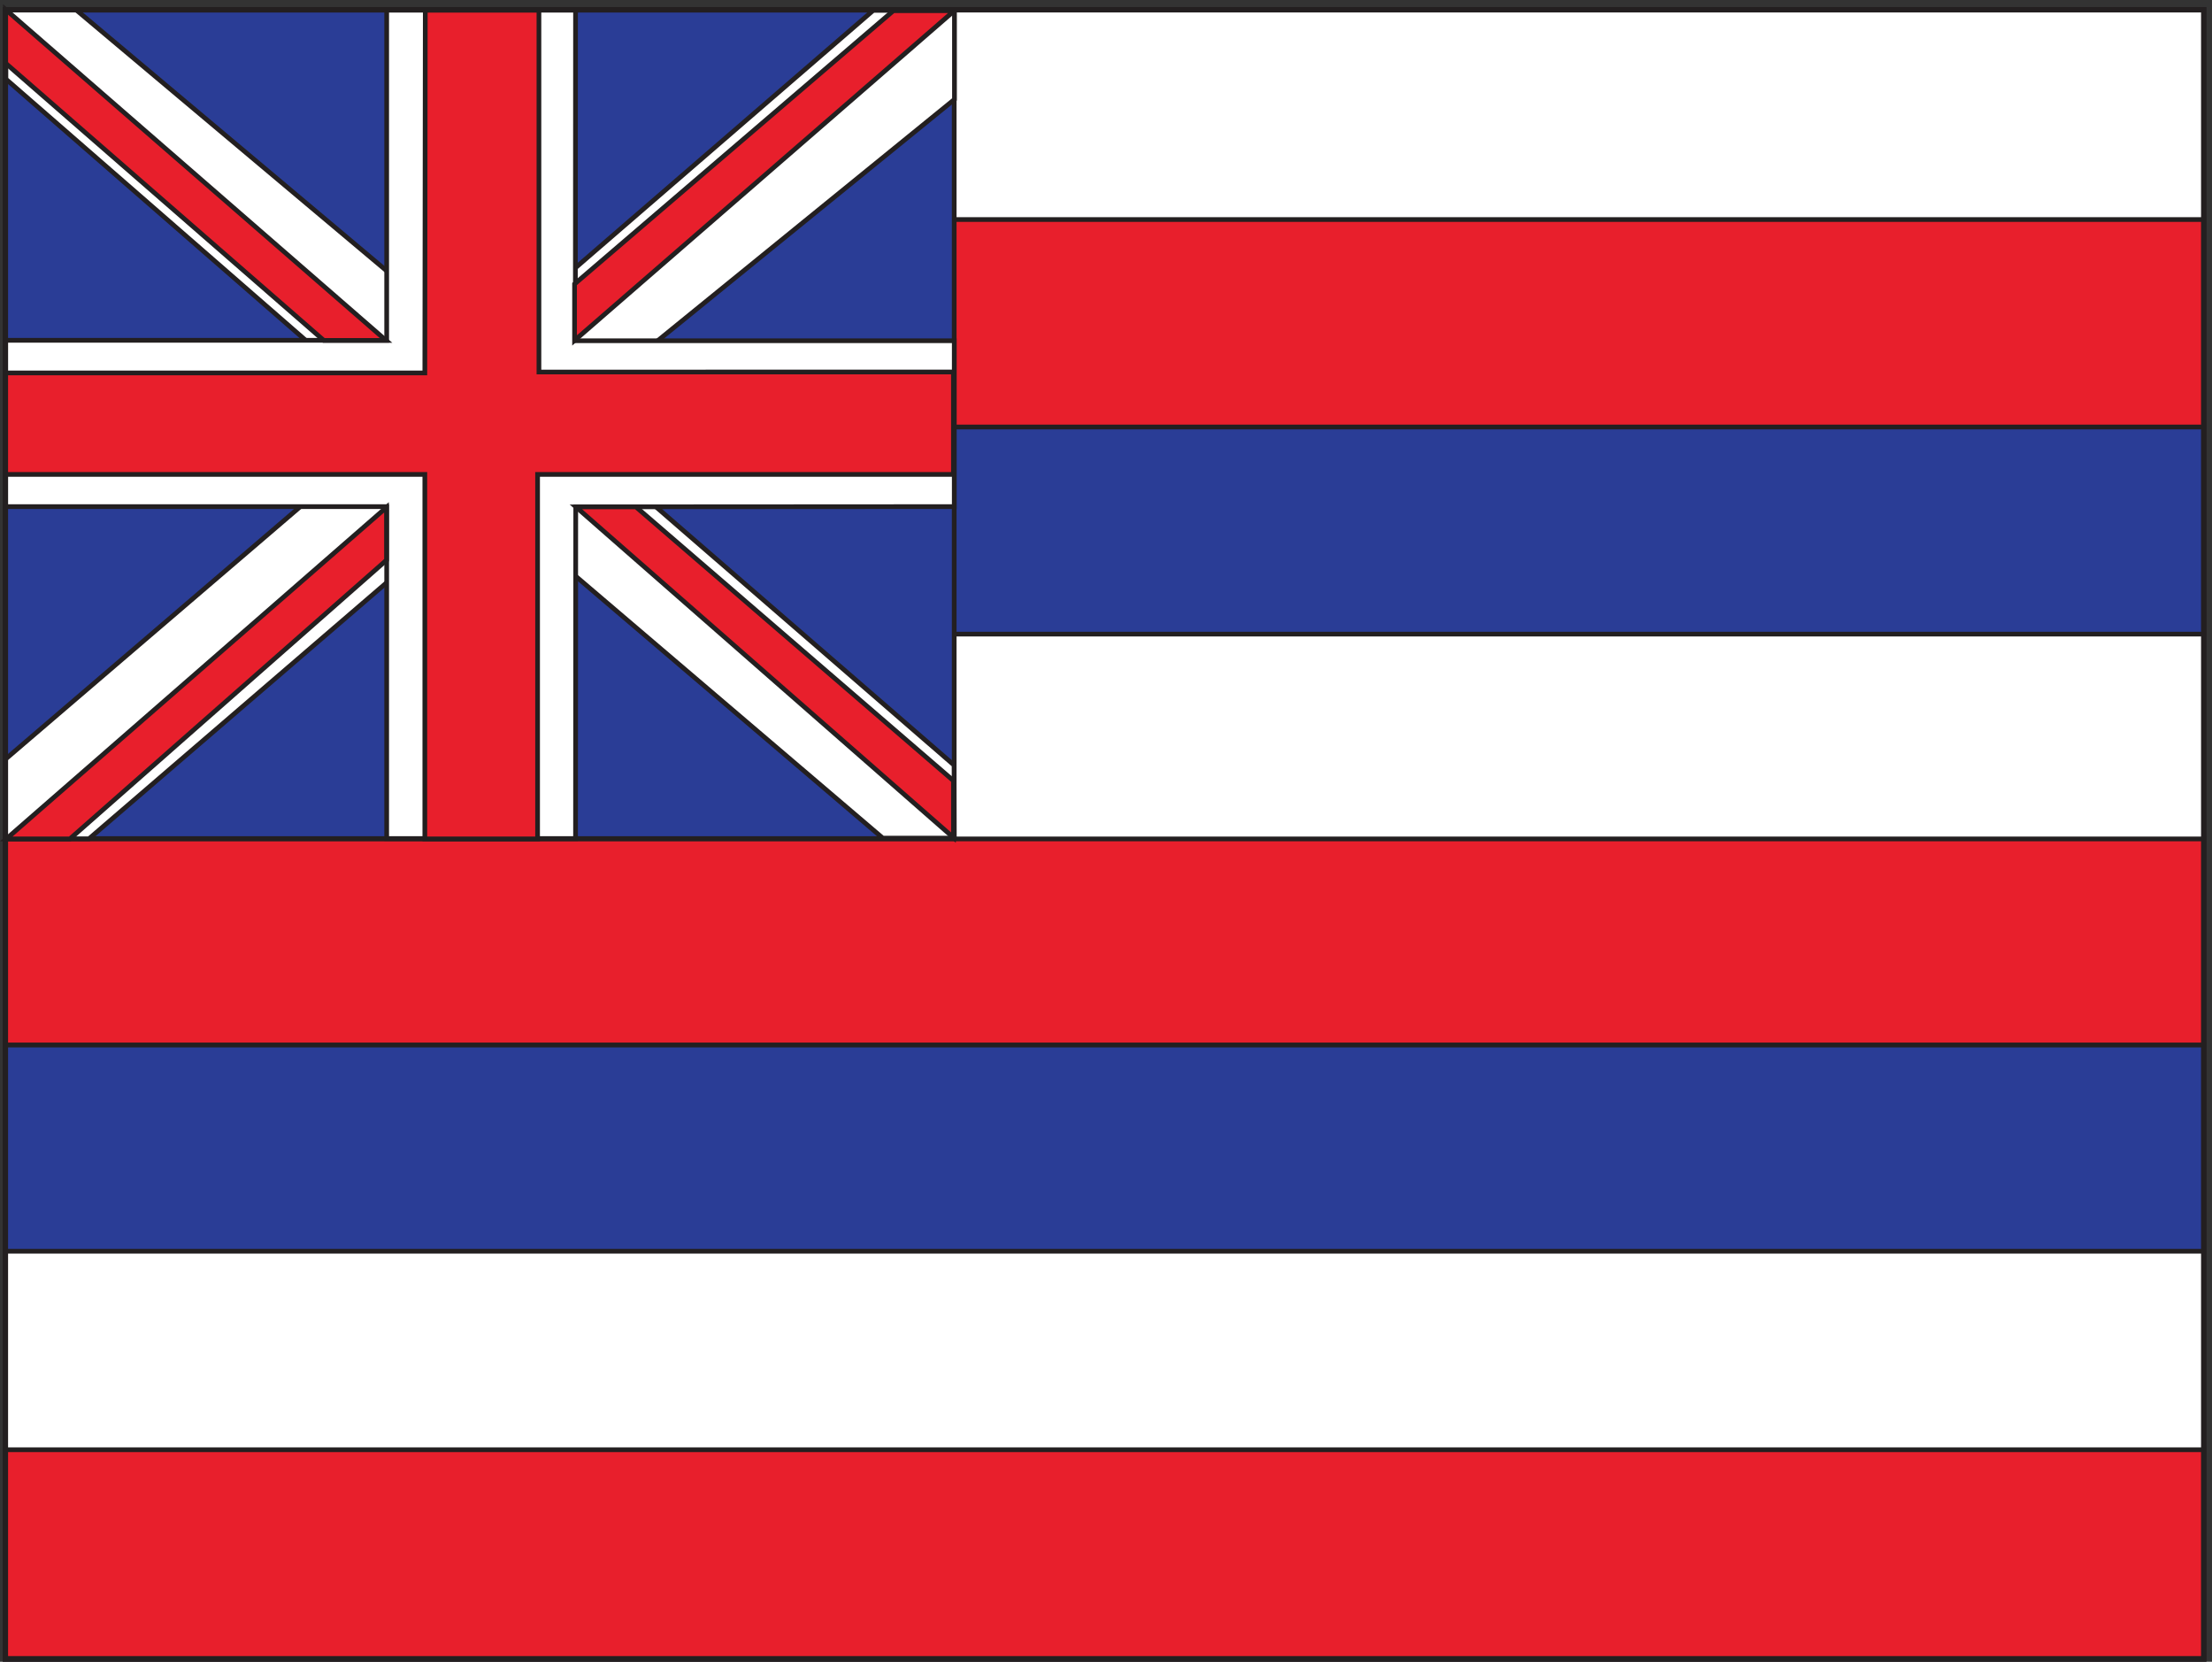
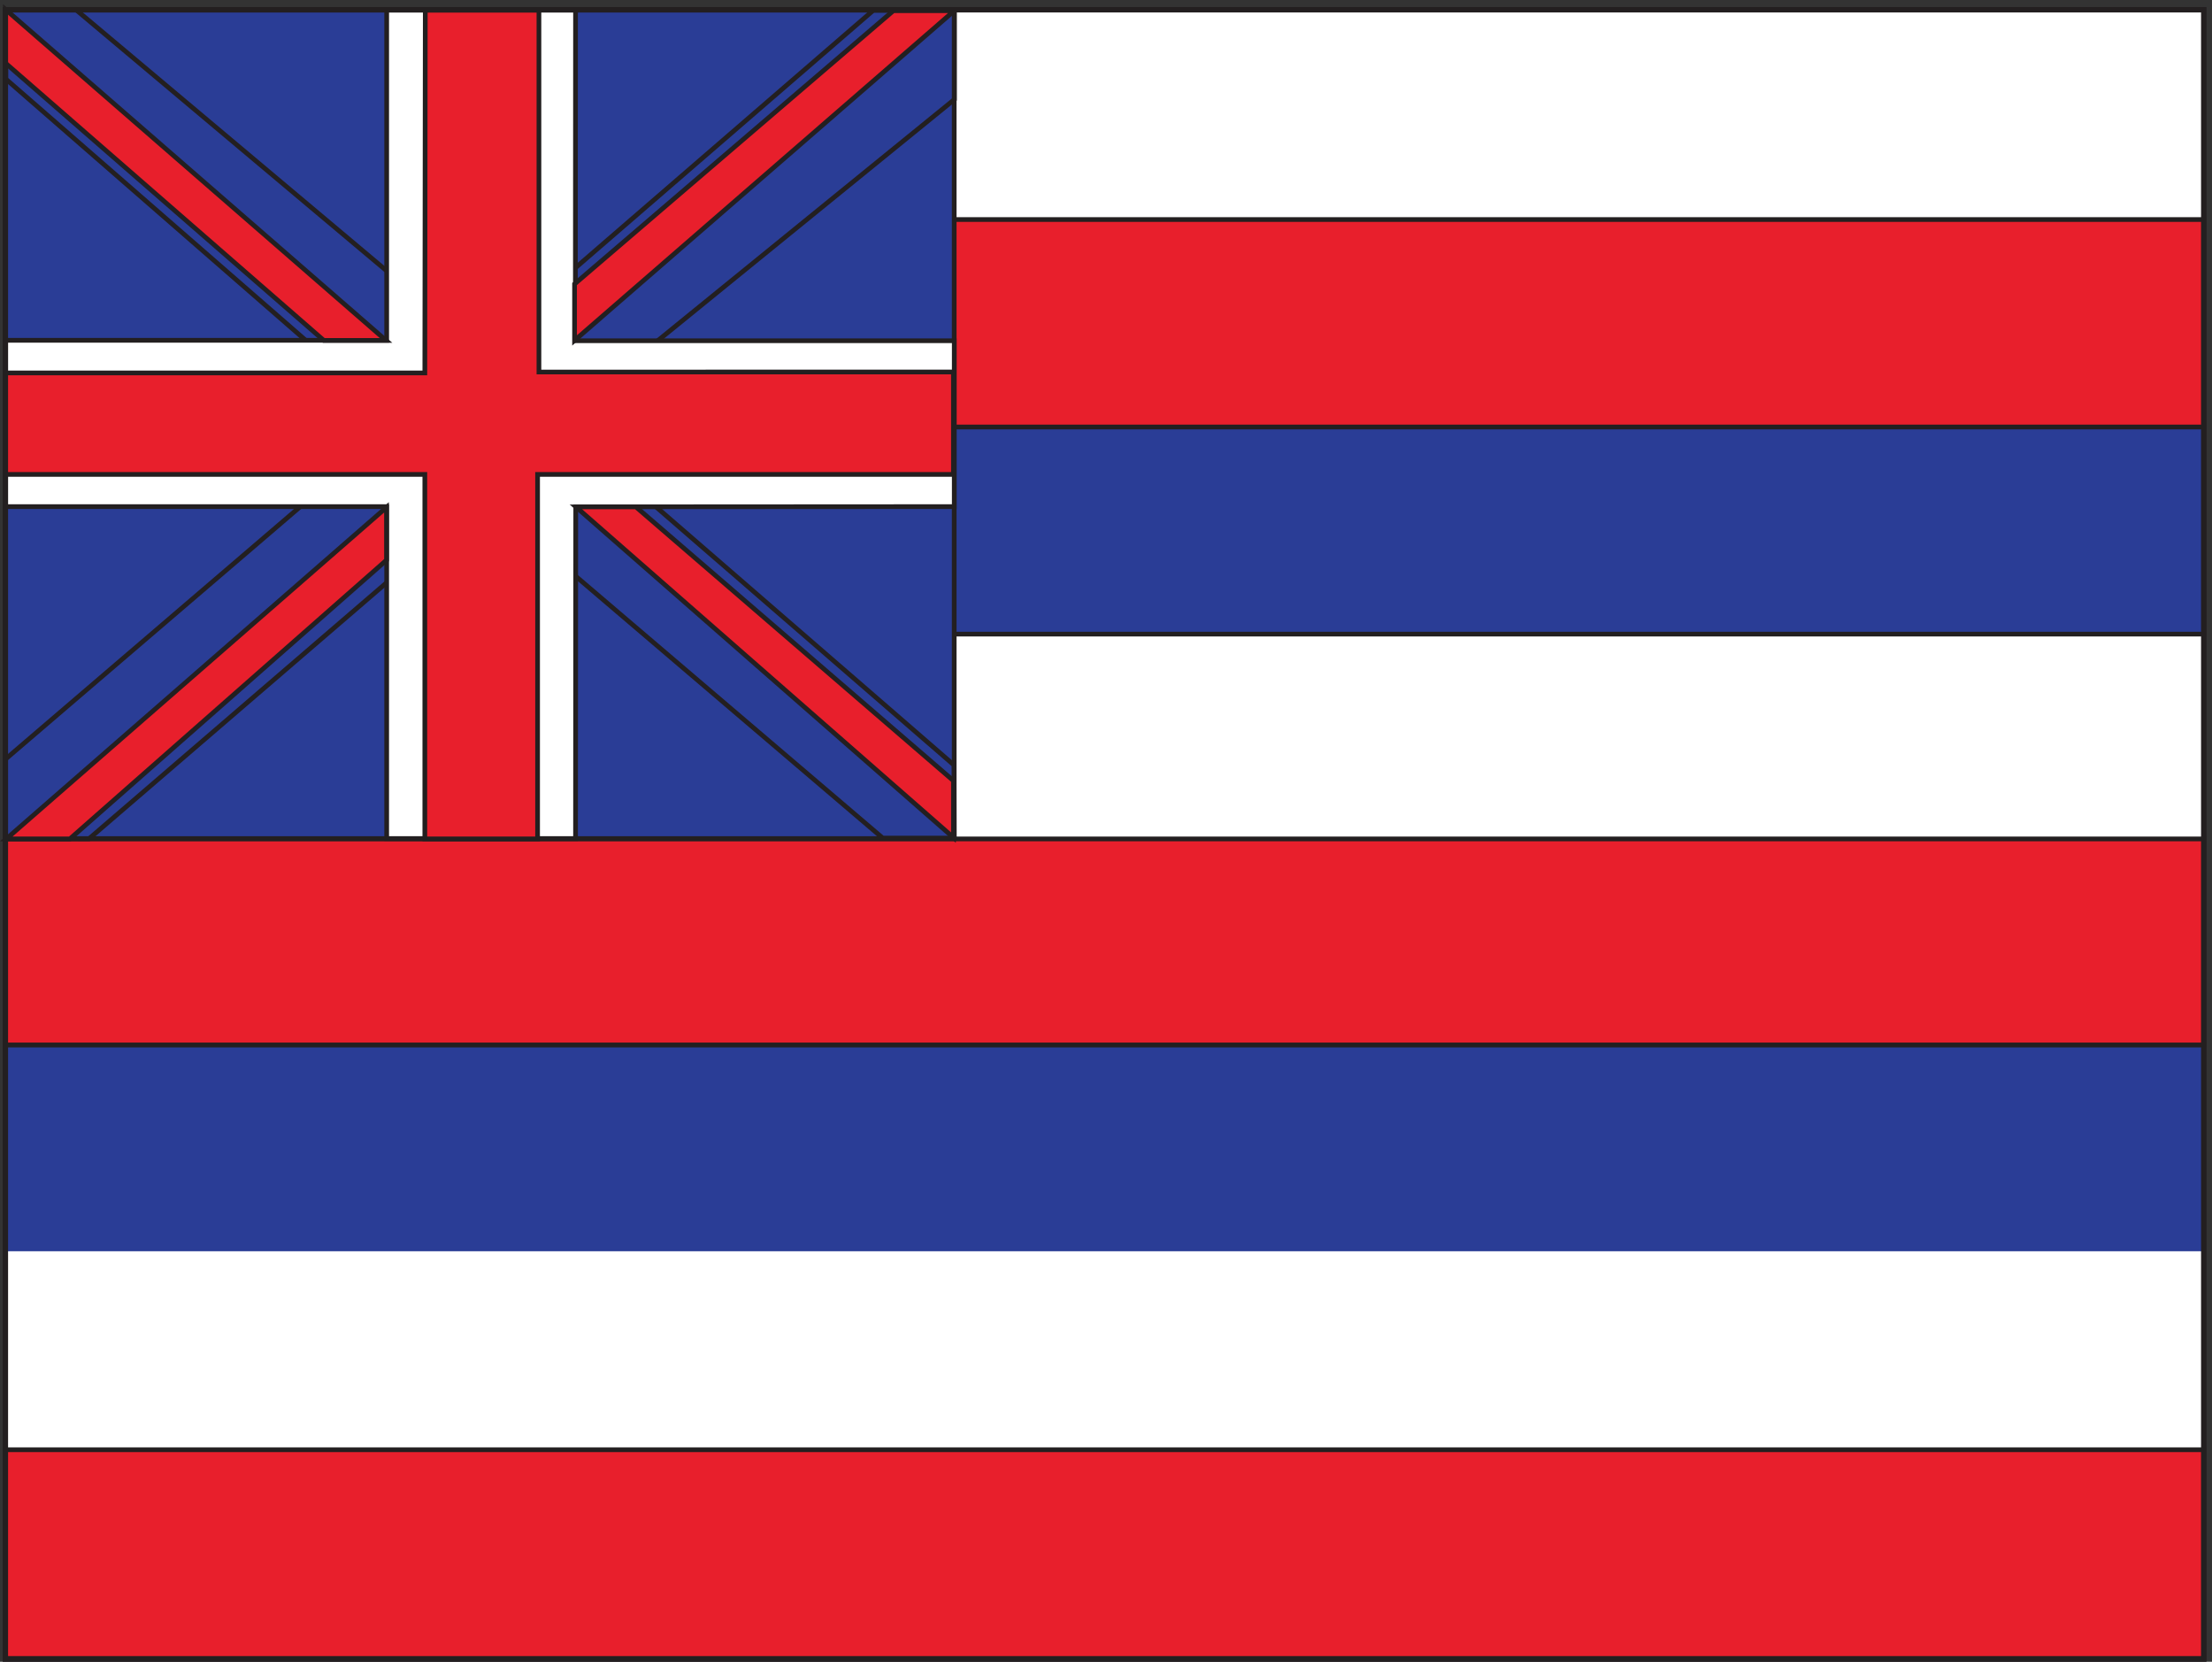
<svg xmlns="http://www.w3.org/2000/svg" xml:space="preserve" width="469.641" height="352.748">
  <rect width="100%" height="100%" fill="#333333" stroke="none" />
  <path d="M4.32 2636.68h3509.42V4.34H4.32v2632.34" style="fill:#fff;fill-opacity:1;fill-rule:evenodd;stroke:none" transform="matrix(.133 0 0 -.133 .566 352.75)" />
  <path d="M4.32 2636.68h3509.42V4.34H4.32v2138.78z" style="fill:none;stroke:#231f20;stroke-width:7.5;stroke-linecap:butt;stroke-linejoin:miter;stroke-miterlimit:10;stroke-dasharray:none;stroke-opacity:1" transform="matrix(.133 0 0 -.133 .566 352.75)" />
  <path d="M4.32 1970.68H3513.6v331.2H4.32Zm0-986.399H3513.6v329.039H4.32ZM3513.6 5.082H4.32v333.359H3513.6V5.082" style="fill:#e81f2c;fill-opacity:1;fill-rule:evenodd;stroke:none" transform="matrix(.133 0 0 -.133 .566 352.75)" />
  <path d="M4.32 1970.68H3513.6v331.2H4.32Zm0-986.399H3513.6v329.039H4.32ZM3513.6 5.082H4.32v333.359H3513.6Z" style="fill:none;stroke:#231f20;stroke-width:7.5;stroke-linecap:butt;stroke-linejoin:miter;stroke-miterlimit:10;stroke-dasharray:none;stroke-opacity:1" transform="matrix(.133 0 0 -.133 .566 352.75)" />
  <path d="M3513.6 984.281H4.32V655.238H3513.6ZM4.32 1970.68H3513.6V1640.2H4.32v330.48" style="fill:#2a3d96;fill-opacity:1;fill-rule:evenodd;stroke:none" transform="matrix(.133 0 0 -.133 .566 352.75)" />
-   <path d="M3513.6 984.281H4.32V655.238H3513.6ZM4.32 1970.68H3513.6V1640.2H4.32Z" style="fill:none;stroke:#231f20;stroke-width:7.5;stroke-linecap:butt;stroke-linejoin:miter;stroke-miterlimit:10;stroke-dasharray:none;stroke-opacity:1" transform="matrix(.133 0 0 -.133 .566 352.75)" />
+   <path d="M3513.6 984.281H4.32H3513.6ZM4.32 1970.68H3513.6V1640.2H4.32Z" style="fill:none;stroke:#231f20;stroke-width:7.5;stroke-linecap:butt;stroke-linejoin:miter;stroke-miterlimit:10;stroke-dasharray:none;stroke-opacity:1" transform="matrix(.133 0 0 -.133 .566 352.75)" />
  <path d="M4.648 2636.09H1518.98v-1322.2H4.648v1322.2" style="fill:#2a3d96;fill-opacity:1;fill-rule:evenodd;stroke:none" transform="matrix(.133 0 0 -.133 .566 352.75)" />
  <path d="M4.648 2636.09H1518.98v-1322.2H4.648Z" style="fill:none;stroke:#231f20;stroke-width:7.5;stroke-linecap:butt;stroke-linejoin:miter;stroke-miterlimit:10;stroke-dasharray:none;stroke-opacity:1" transform="matrix(.133 0 0 -.133 .566 352.75)" />
-   <path d="m886.379 1978.96 633.011 514.64v142.13h-129.57l-626.832-541.76-645.679 542.48H5.051v-110.31l628.058-547.18-628.37-538.14v-126.94l132.98-.36 631.461 543.2 635.79-542.11h114.11l-.31 116.45-632.391 547.9" style="fill:#fff;fill-opacity:1;fill-rule:evenodd;stroke:none" transform="matrix(.133 0 0 -.133 .566 352.75)" />
  <path d="m886.379 1978.96 633.011 514.64v142.13h-129.57l-626.832-541.76-645.679 542.48H5.051v-110.31l628.058-547.18-628.37-538.14v-126.94l132.98-.36 631.461 543.2 635.79-542.11h114.11l-.31 116.45z" style="fill:none;stroke:#231f20;stroke-width:7.5;stroke-linecap:butt;stroke-linejoin:miter;stroke-miterlimit:10;stroke-dasharray:none;stroke-opacity:1" transform="matrix(.133 0 0 -.133 .566 352.75)" />
  <path d="m914.828 1843.34 604.252.36v264.73H914.211l.309 527.65h-301.5v-526.93H4.75V1843.7h608.27v-529.82h301.5l.308 529.46" style="fill:#fff;fill-opacity:1;fill-rule:evenodd;stroke:none" transform="matrix(.133 0 0 -.133 .566 352.75)" />
  <path d="m914.828 1843.34 604.252.36v264.73H914.211l.309 527.65h-301.5v-526.93H4.75V1843.7h608.27v-529.82h301.5z" style="fill:none;stroke:#231f20;stroke-width:7.5;stroke-linecap:butt;stroke-linejoin:miter;stroke-miterlimit:10;stroke-dasharray:none;stroke-opacity:1" transform="matrix(.133 0 0 -.133 .566 352.75)" />
  <path d="M612.719 1842.52v-84.24l-505.438-444.96H5.761Zm905.041-527.04v90.72l-506.88 437.04h-95.759zm-604.799 793.44v90L1422 2635.24h97.2zm-59.039-213.84h663.838v163.44H856.078v577.44H674.641l-.719-578.88H4.32v-162h669.602v-581.76h180zM4.32 2637.4v-85.68l508.321-442.8H612L4.32 2637.4" style="fill:#e81f2c;fill-opacity:1;fill-rule:evenodd;stroke:none" transform="matrix(.133 0 0 -.133 .566 352.75)" />
  <path d="M612.719 1842.52v-84.24l-505.438-444.96H5.761Zm905.041-527.04v90.72l-506.88 437.04h-95.759zm-604.799 793.44v90L1422 2635.24h97.2zm-59.039-213.84h663.838v163.44H856.078v577.44H674.641l-.719-578.88H4.32v-162h669.602v-581.76h180zM4.32 2637.4v-85.68l508.321-442.8H612Z" style="fill:none;stroke:#231f20;stroke-width:7.5;stroke-linecap:butt;stroke-linejoin:miter;stroke-miterlimit:10;stroke-dasharray:none;stroke-opacity:1" transform="matrix(.133 0 0 -.133 .566 352.75)" />
  <path d="M4.32 2636.68h3509.42V4.34H4.32v2138.78z" style="fill:none;stroke:#231f20;stroke-width:8.64;stroke-linecap:butt;stroke-linejoin:miter;stroke-miterlimit:10;stroke-dasharray:none;stroke-opacity:1" transform="matrix(.133 0 0 -.133 .566 352.75)" />
</svg>